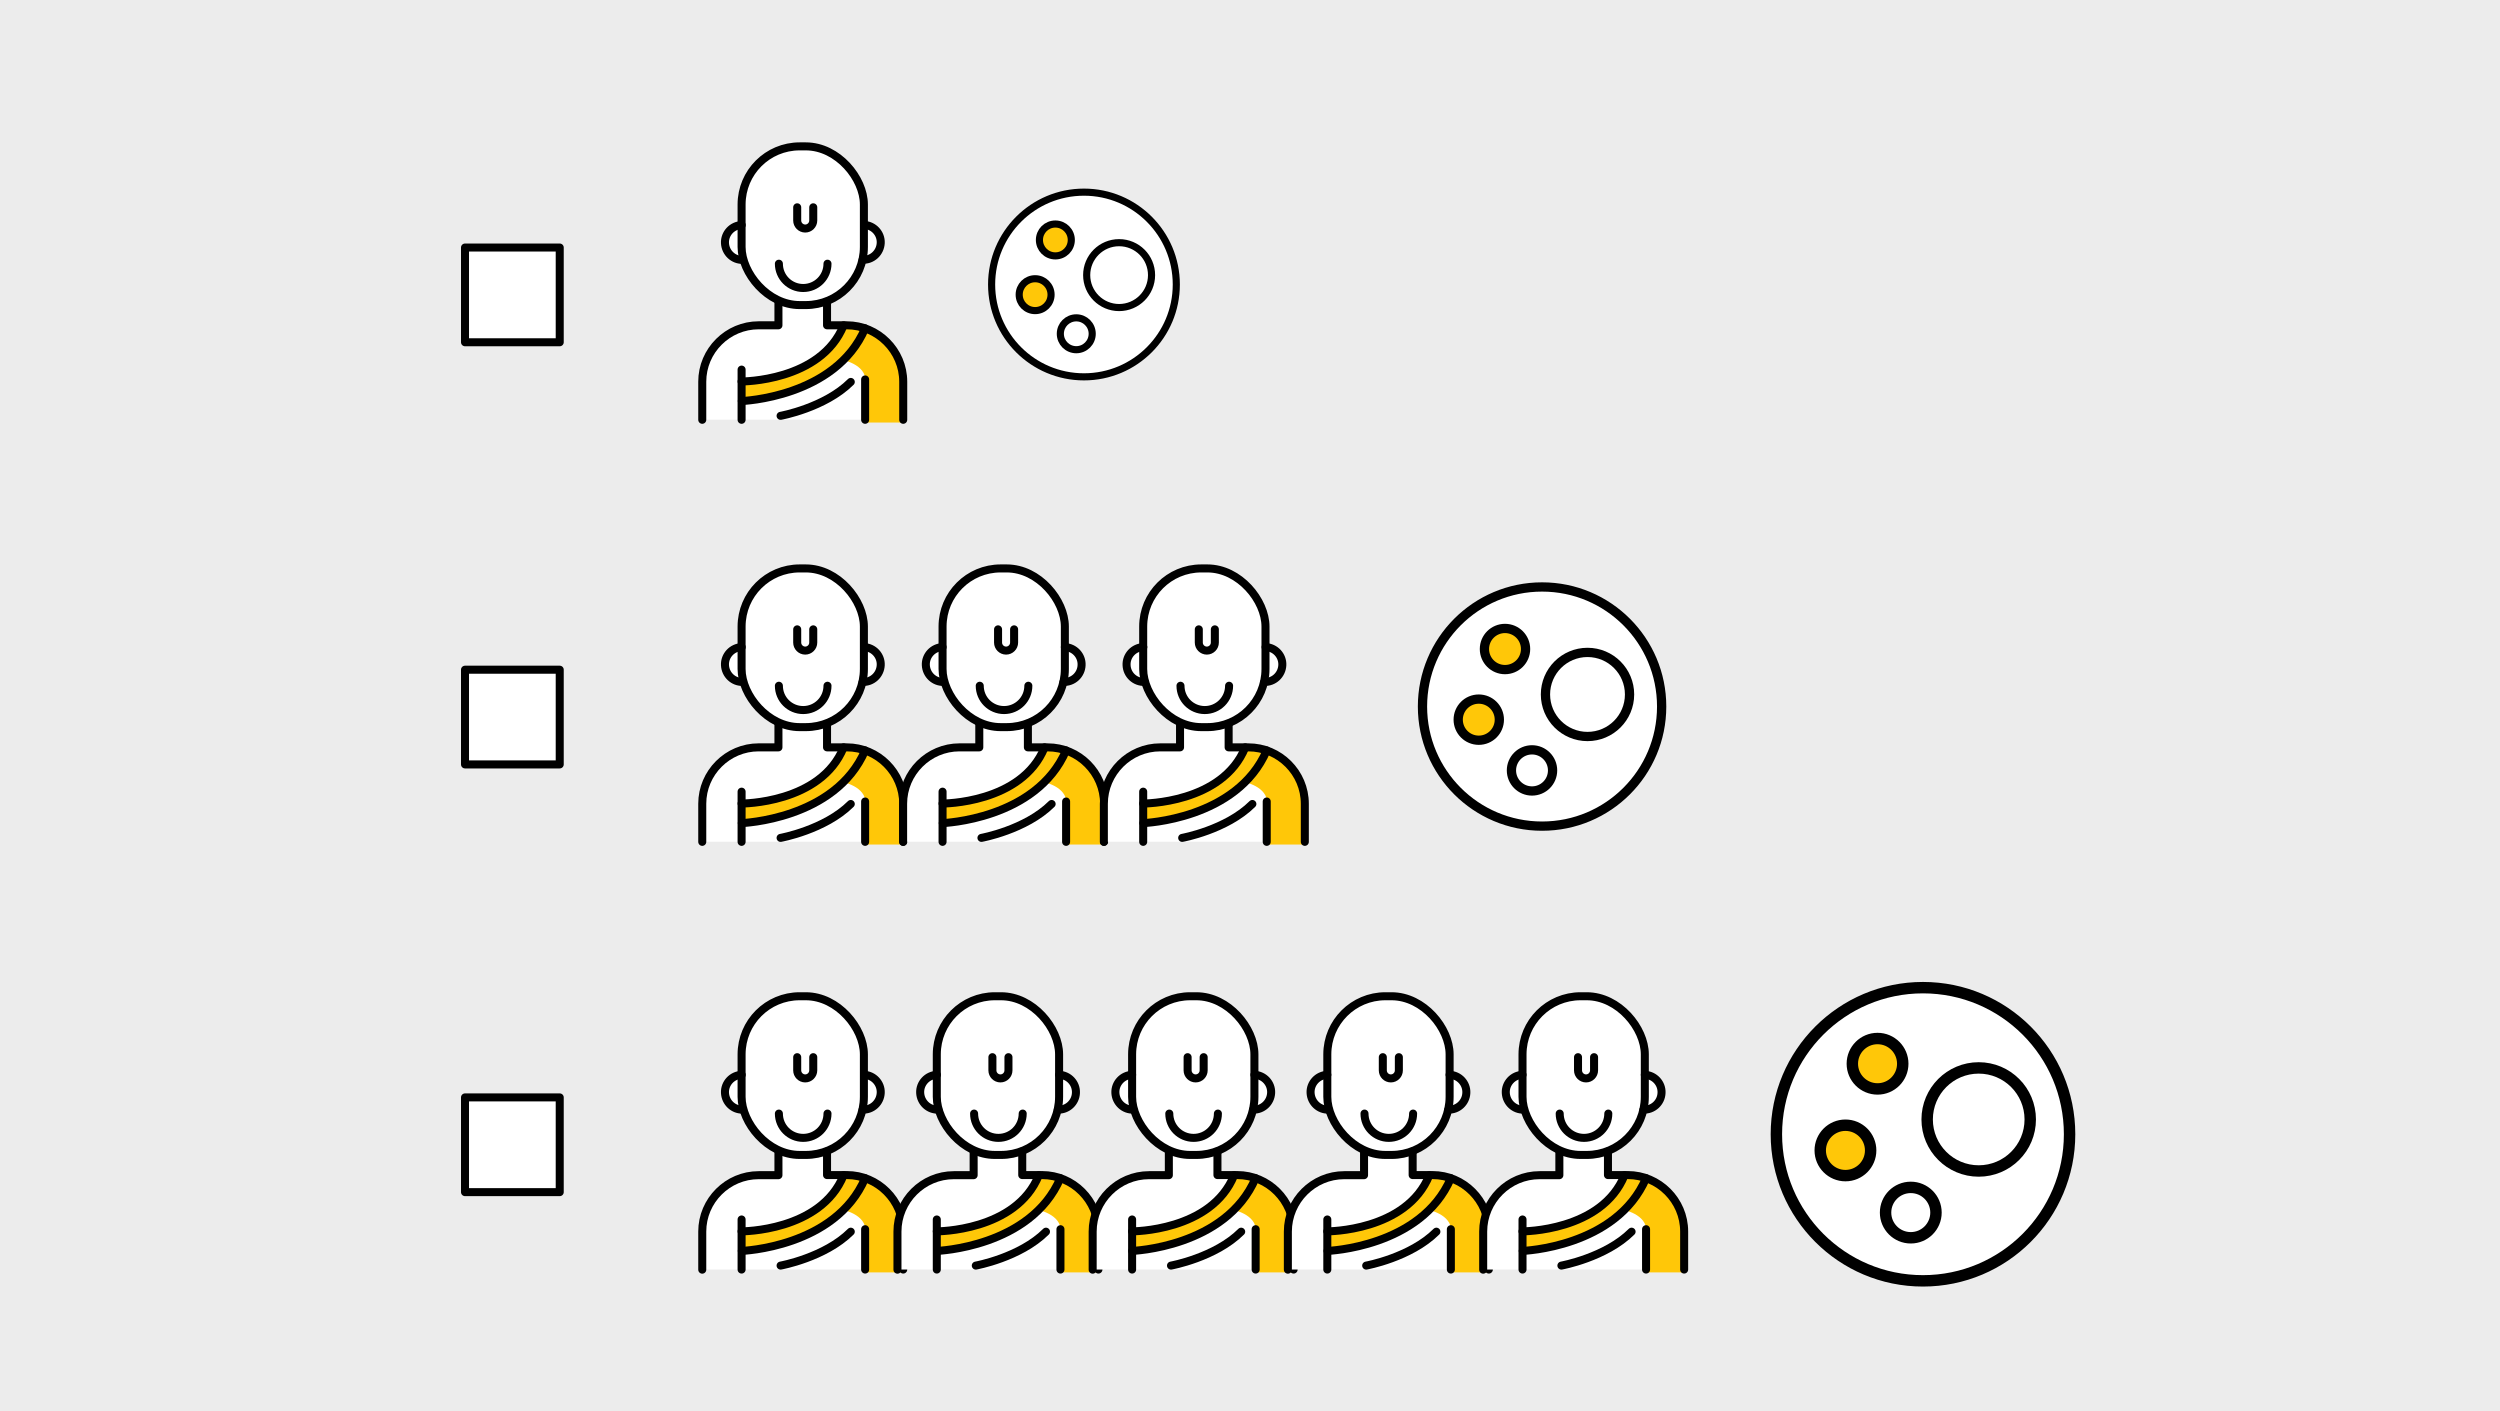
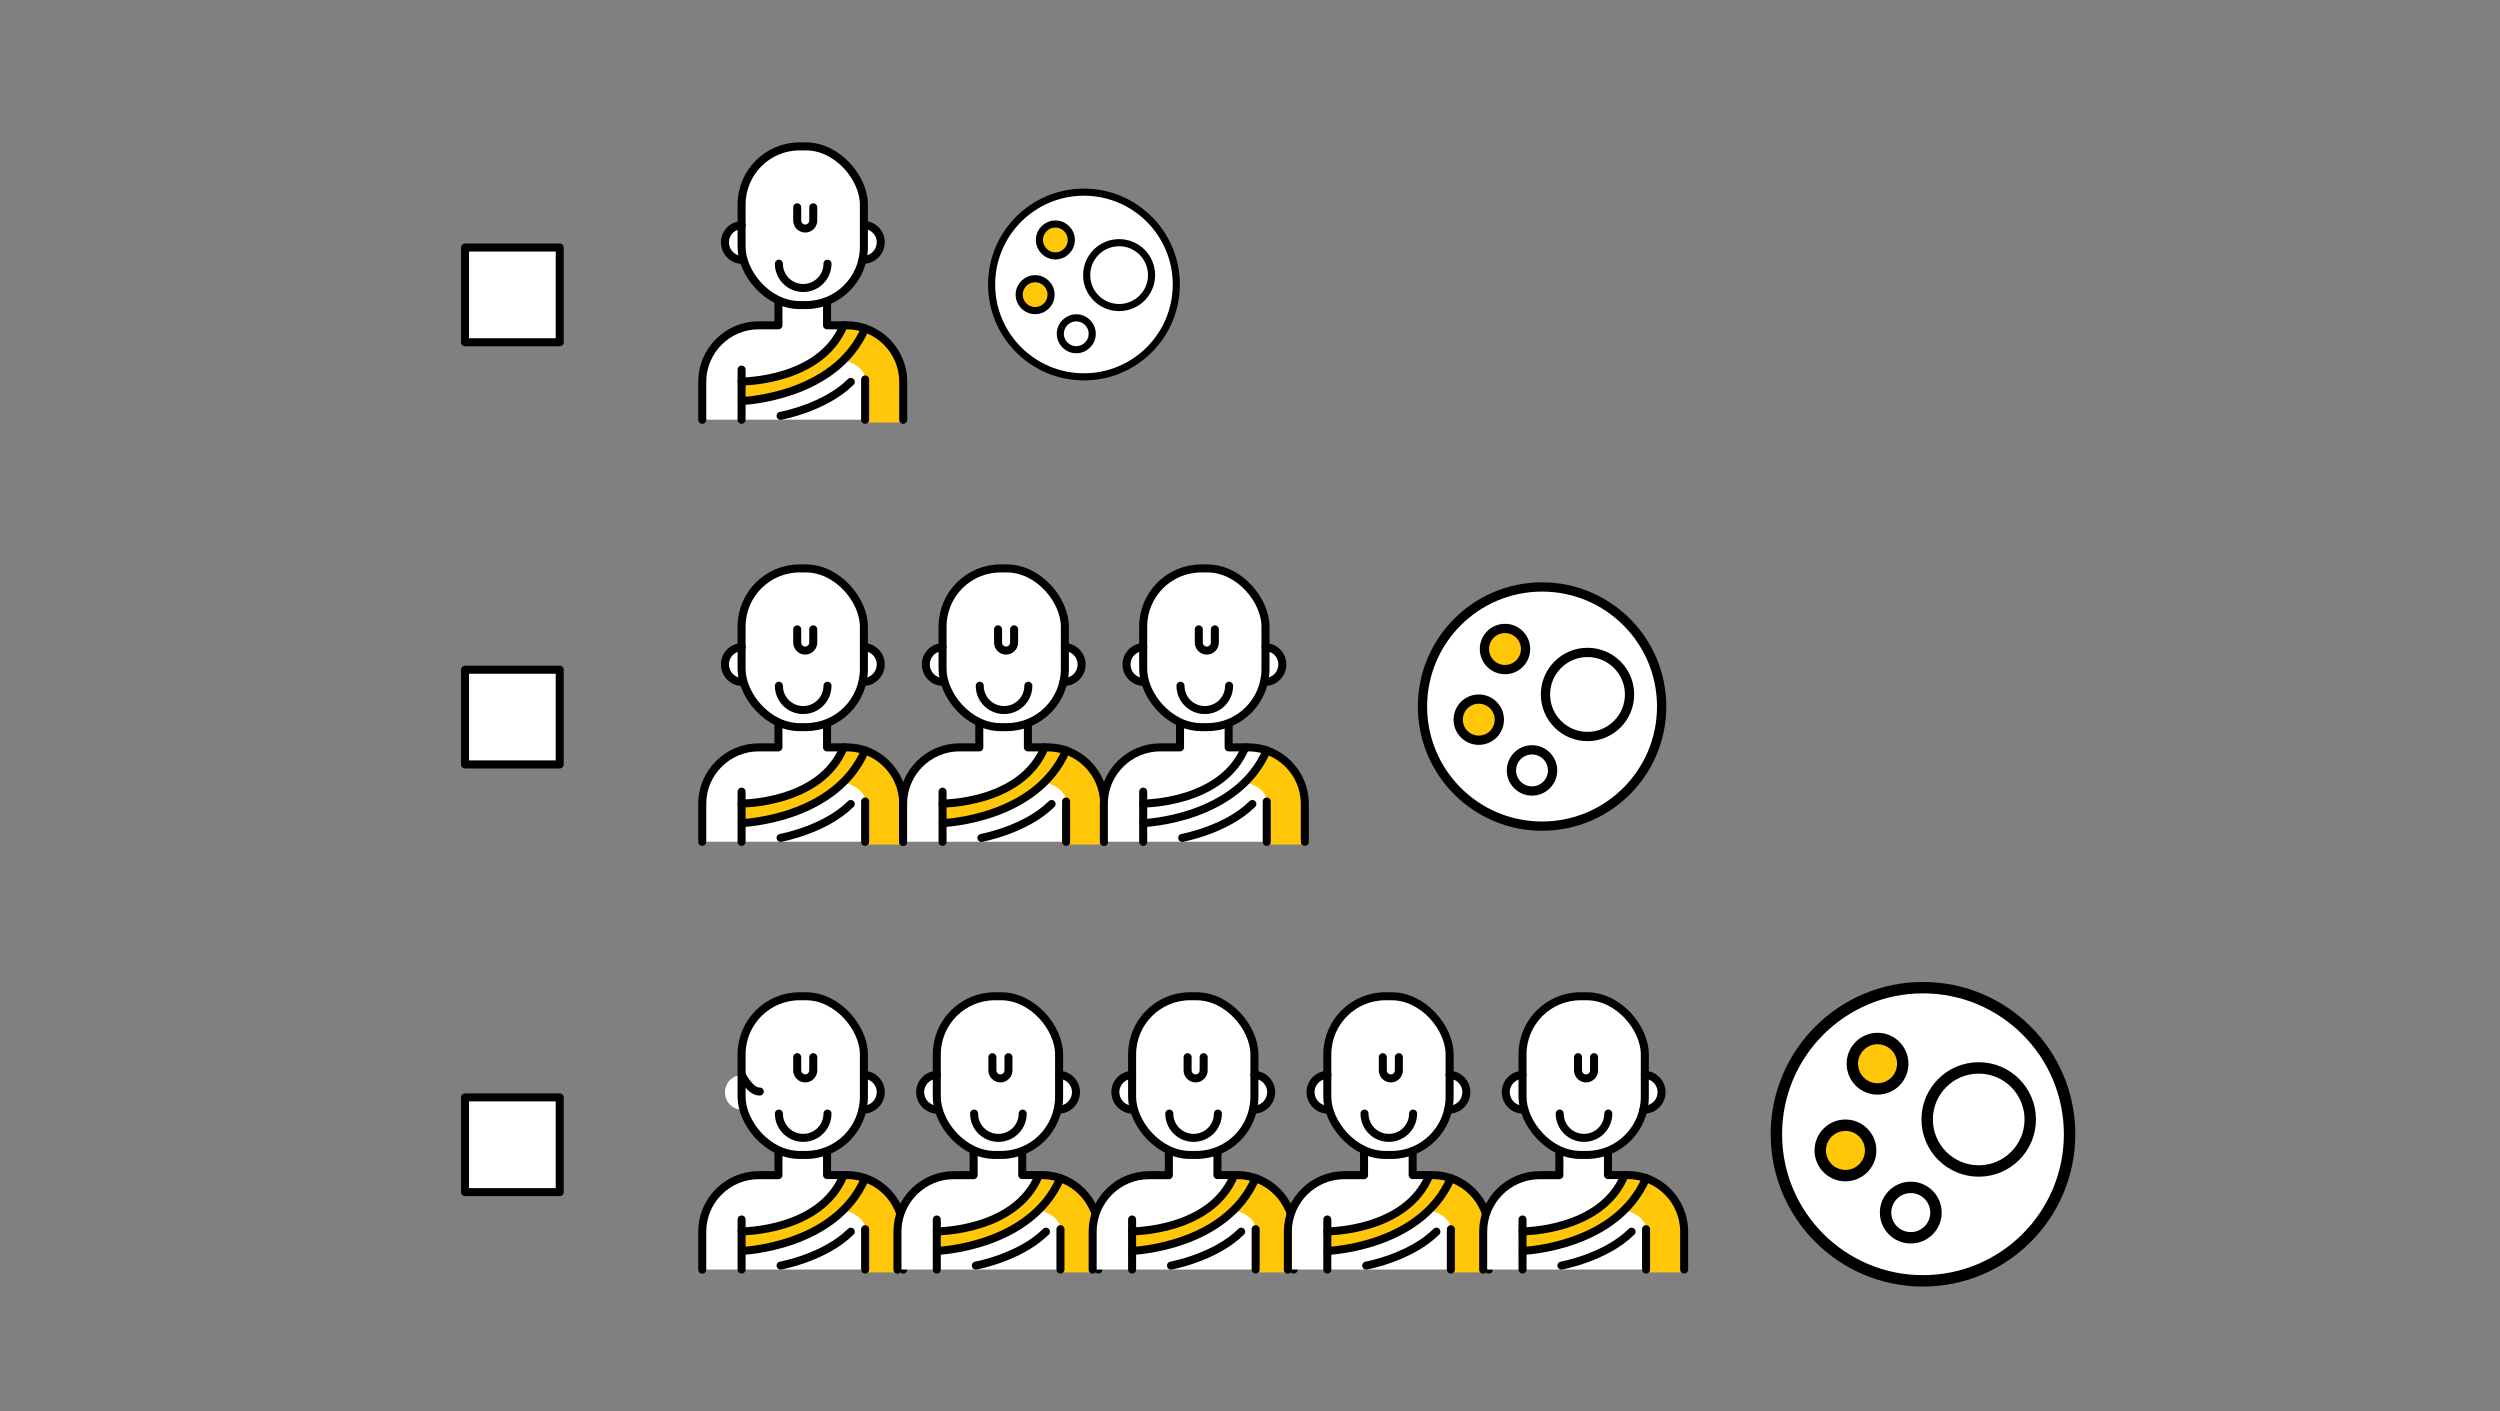
<svg xmlns="http://www.w3.org/2000/svg" id="Layer_1" viewBox="0 0 221.18 124.87">
  <rect x="0" y="0" width="221.18" height="124.87" fill="#808080" stroke="none" />
  <defs>
    <style>.cls-1,.cls-2,.cls-3,.cls-4,.cls-5,.cls-6,.cls-7,.cls-8,.cls-9,.cls-10,.cls-11{stroke:#000;}.cls-1,.cls-2,.cls-3,.cls-5,.cls-7,.cls-8,.cls-9,.cls-11{stroke-linecap:round;stroke-linejoin:round;}.cls-1,.cls-2,.cls-5,.cls-9{fill:none;}.cls-1,.cls-8{stroke-width:.71px;}.cls-12,.cls-3,.cls-7,.cls-8,.cls-11{fill:#fff;}.cls-2,.cls-7,.cls-10{stroke-width:1.01px;}.cls-3,.cls-4,.cls-9{stroke-width:.82px;}.cls-13,.cls-4,.cls-6,.cls-10{fill:#ffc708;}.cls-4,.cls-6,.cls-14,.cls-10{stroke-miterlimit:10;}.cls-5,.cls-6,.cls-11{stroke-width:.63px;}.cls-14{fill:#ececec;stroke:#ececec;}</style>
  </defs>
-   <rect class="cls-14" width="221.18" height="124.87" />
  <g>
    <g>
      <g>
        <path class="cls-12" d="M74.93,28.78h-1.75v-2.09h-.16c1.66-.59,2.92-2.01,3.3-3.76v.06c.85,.03,1.57-.63,1.6-1.48,.03-.85-.63-1.57-1.48-1.6v-1.81c0-2.84-2.3-5.14-5.14-5.14h-.54c-2.84,0-5.14,2.3-5.14,5.14v1.81c-.85,.03-1.51,.75-1.48,1.6,.03,.85,.75,1.52,1.6,1.48v-.05c.38,1.74,1.64,3.15,3.29,3.74h-.16v2.09h-1.75c-2.74,0-4.99,2.24-4.99,4.99v3.37h17.77v-3.37c0-2.74-2.24-4.99-4.99-4.99Z" />
        <g>
          <path class="cls-13" d="M74.46,31.82s2.2,.4,2.11,1.94v3.62h3.33v-3.8s.12-3.21-3.21-4.44l-.41-.12s.03,1.48-1.81,2.8Z" />
          <path class="cls-13" d="M66.05,33.79s6.46-.09,8.6-5.01c0,0,.94-.19,1.9,.27,0,0-1.85,6.13-10.91,6.43l-.02-1.73,.44,.03Z" />
          <g>
            <line class="cls-1" x1="76.54" y1="33.57" x2="76.54" y2="37.14" />
            <rect class="cls-1" x="65.61" y="12.95" width="10.82" height="14.04" rx="5.14" ry="5.14" />
            <path class="cls-1" d="M68.91,23.33c0,1.19,.96,2.15,2.15,2.15s2.15-.96,2.15-2.15" />
            <path class="cls-1" d="M65.62,19.91c-.85,.03-1.52,.75-1.48,1.6s.75,1.52,1.6,1.48" />
            <path class="cls-1" d="M76.44,19.9c.85,.03,1.52,.75,1.48,1.6s-.75,1.52-1.6,1.48" />
            <g>
              <path class="cls-1" d="M79.91,37.14v-3.37c0-2.74-2.24-4.99-4.99-4.99h-1.75v-2.09" />
              <path class="cls-1" d="M68.87,26.69v2.09h-1.75c-2.74,0-4.99,2.24-4.99,4.99v3.37" />
            </g>
            <line class="cls-1" x1="65.61" y1="37.14" x2="65.61" y2="32.7" />
            <path class="cls-1" d="M65.61,33.75s7.01,.02,9.03-4.97" />
            <path class="cls-1" d="M65.63,35.48s8.28-.3,10.91-6.43" />
            <path class="cls-1" d="M69.06,36.79s3.91-.71,6.21-3" />
            <path class="cls-1" d="M71.95,18.34v1.17c0,.39-.32,.71-.71,.71h0c-.39,0-.71-.32-.71-.71v-1.17" />
          </g>
        </g>
      </g>
      <rect class="cls-8" x="41.14" y="21.9" width="8.38" height="8.38" />
      <g>
        <circle class="cls-11" cx="95.9" cy="25.17" r="8.17" />
        <circle class="cls-6" cx="93.37" cy="21.23" r="1.41" />
        <circle class="cls-6" cx="91.58" cy="26.07" r="1.41" />
        <circle class="cls-5" cx="95.22" cy="29.53" r="1.41" />
        <circle class="cls-5" cx="99.01" cy="24.34" r="2.87" />
      </g>
    </g>
    <g>
      <g>
        <path class="cls-12" d="M74.93,66.12h-1.75v-2.09h-.16c1.66-.59,2.92-2.01,3.3-3.76v.06c.85,.03,1.57-.63,1.6-1.48,.03-.85-.63-1.57-1.48-1.6v-1.81c0-2.84-2.3-5.14-5.14-5.14h-.54c-2.84,0-5.14,2.3-5.14,5.14v1.81c-.85,.03-1.51,.75-1.48,1.6,.03,.85,.75,1.52,1.6,1.48v-.05c.38,1.74,1.64,3.15,3.29,3.74h-.16v2.09h-1.75c-2.74,0-4.99,2.24-4.99,4.99v3.37h17.77v-3.37c0-2.74-2.24-4.99-4.99-4.99Z" />
        <g>
          <path class="cls-13" d="M74.46,69.16s2.2,.4,2.11,1.94v3.62h3.33v-3.8s.12-3.21-3.21-4.44l-.41-.12s.03,1.48-1.81,2.8Z" />
          <path class="cls-13" d="M66.05,71.13s6.46-.09,8.6-5.01c0,0,.94-.19,1.9,.27,0,0-1.85,6.13-10.91,6.43l-.02-1.73,.44,.03Z" />
          <g>
            <line class="cls-1" x1="76.54" y1="70.91" x2="76.54" y2="74.48" />
            <rect class="cls-1" x="65.61" y="50.29" width="10.82" height="14.04" rx="5.14" ry="5.14" />
            <path class="cls-1" d="M68.91,60.67c0,1.19,.96,2.15,2.15,2.15s2.15-.96,2.15-2.15" />
            <path class="cls-1" d="M65.62,57.25c-.85,.03-1.52,.75-1.48,1.6s.75,1.52,1.6,1.48" />
            <path class="cls-1" d="M76.44,57.25c.85,.03,1.52,.75,1.48,1.6s-.75,1.52-1.6,1.48" />
            <g>
              <path class="cls-1" d="M79.91,74.48v-3.37c0-2.74-2.24-4.99-4.99-4.99h-1.75v-2.09" />
              <path class="cls-1" d="M68.87,64.03v2.09h-1.75c-2.74,0-4.99,2.24-4.99,4.99v3.37" />
            </g>
            <line class="cls-1" x1="65.61" y1="74.48" x2="65.61" y2="70.04" />
            <path class="cls-1" d="M65.61,71.09s7.01,.02,9.03-4.97" />
            <path class="cls-1" d="M65.63,72.82s8.28-.3,10.91-6.43" />
            <path class="cls-1" d="M69.06,74.13s3.91-.71,6.21-3" />
            <path class="cls-1" d="M71.95,55.68v1.17c0,.39-.32,.71-.71,.71h0c-.39,0-.71-.32-.71-.71v-1.17" />
          </g>
        </g>
      </g>
      <g>
        <path class="cls-12" d="M92.7,66.12h-1.75v-2.09h-.16c1.66-.59,2.92-2.01,3.3-3.76v.06c.85,.03,1.57-.63,1.6-1.48,.03-.85-.63-1.57-1.48-1.6v-1.81c0-2.84-2.3-5.14-5.14-5.14h-.54c-2.84,0-5.14,2.3-5.14,5.14v1.81c-.85,.03-1.51,.75-1.48,1.6,.03,.85,.75,1.52,1.6,1.48v-.05c.38,1.74,1.64,3.15,3.29,3.74h-.16v2.09h-1.75c-2.74,0-4.99,2.24-4.99,4.99v3.37h17.77v-3.37c0-2.74-2.24-4.99-4.99-4.99Z" />
        <g>
          <path class="cls-13" d="M92.23,69.16s2.2,.4,2.11,1.94v3.62h3.33v-3.8s.12-3.21-3.21-4.44l-.41-.12s.03,1.48-1.81,2.8Z" />
          <path class="cls-13" d="M83.82,71.13s6.46-.09,8.6-5.01c0,0,.94-.19,1.9,.27,0,0-1.85,6.13-10.91,6.43l-.02-1.73,.44,.03Z" />
          <g>
            <line class="cls-1" x1="94.32" y1="70.91" x2="94.32" y2="74.48" />
            <rect class="cls-1" x="83.39" y="50.29" width="10.82" height="14.04" rx="5.14" ry="5.14" />
            <path class="cls-1" d="M86.68,60.67c0,1.19,.96,2.15,2.15,2.15s2.15-.96,2.15-2.15" />
            <path class="cls-1" d="M83.39,57.25c-.85,.03-1.52,.75-1.48,1.6s.75,1.52,1.6,1.48" />
            <path class="cls-1" d="M94.21,57.25c.85,.03,1.52,.75,1.48,1.6-.03,.85-.75,1.52-1.6,1.48" />
            <g>
              <path class="cls-1" d="M97.68,74.48v-3.37c0-2.74-2.24-4.99-4.99-4.99h-1.75v-2.09" />
              <path class="cls-1" d="M86.64,64.03v2.09h-1.75c-2.74,0-4.99,2.24-4.99,4.99v3.37" />
            </g>
            <line class="cls-1" x1="83.39" y1="74.48" x2="83.39" y2="70.04" />
            <path class="cls-1" d="M83.39,71.09s7.01,.02,9.03-4.97" />
            <path class="cls-1" d="M83.41,72.82s8.28-.3,10.91-6.43" />
            <path class="cls-1" d="M86.83,74.13s3.91-.71,6.21-3" />
            <path class="cls-1" d="M89.72,55.68v1.17c0,.39-.32,.71-.71,.71h0c-.39,0-.71-.32-.71-.71v-1.17" />
          </g>
        </g>
      </g>
      <g>
        <path class="cls-12" d="M110.46,66.12h-1.75v-2.09h-.16c1.66-.59,2.92-2.01,3.3-3.76v.06c.85,.03,1.57-.63,1.6-1.48,.03-.85-.63-1.57-1.48-1.6v-1.81c0-2.84-2.3-5.14-5.14-5.14h-.54c-2.84,0-5.14,2.3-5.14,5.14v1.81c-.85,.03-1.51,.75-1.48,1.6,.03,.85,.75,1.52,1.6,1.48v-.05c.38,1.74,1.64,3.15,3.29,3.74h-.16v2.09h-1.75c-2.74,0-4.99,2.24-4.99,4.99v3.37h17.77v-3.37c0-2.74-2.24-4.99-4.99-4.99Z" />
        <g>
          <path class="cls-13" d="M109.99,69.16s2.2,.4,2.11,1.94v3.62h3.33v-3.8s.12-3.21-3.21-4.44l-.41-.12s.03,1.48-1.81,2.8Z" />
-           <path class="cls-13" d="M101.58,71.13s6.46-.09,8.6-5.01c0,0,.94-.19,1.9,.27,0,0-1.85,6.13-10.91,6.43l-.02-1.73,.44,.03Z" />
          <g>
            <line class="cls-1" x1="112.07" y1="70.91" x2="112.07" y2="74.48" />
            <rect class="cls-1" x="101.14" y="50.29" width="10.82" height="14.04" rx="5.14" ry="5.14" />
            <path class="cls-1" d="M104.44,60.67c0,1.19,.96,2.15,2.15,2.15s2.15-.96,2.15-2.15" />
            <path class="cls-1" d="M101.15,57.25c-.85,.03-1.52,.75-1.48,1.6,.03,.85,.75,1.52,1.6,1.48" />
            <path class="cls-1" d="M111.97,57.25c.85,.03,1.52,.75,1.48,1.6s-.75,1.52-1.6,1.48" />
            <g>
              <path class="cls-1" d="M115.44,74.48v-3.37c0-2.74-2.24-4.99-4.99-4.99h-1.75v-2.09" />
              <path class="cls-1" d="M104.4,64.03v2.09h-1.75c-2.74,0-4.99,2.24-4.99,4.99v3.37" />
            </g>
            <line class="cls-1" x1="101.14" y1="74.48" x2="101.14" y2="70.04" />
            <path class="cls-1" d="M101.14,71.09s7.01,.02,9.03-4.97" />
            <path class="cls-1" d="M101.16,72.82s8.28-.3,10.91-6.43" />
            <path class="cls-1" d="M104.59,74.13s3.91-.71,6.21-3" />
            <path class="cls-1" d="M107.48,55.68v1.17c0,.39-.32,.71-.71,.71h0c-.39,0-.71-.32-.71-.71v-1.17" />
          </g>
        </g>
      </g>
      <rect class="cls-8" x="41.14" y="59.25" width="8.38" height="8.38" />
      <g>
        <circle class="cls-3" cx="136.43" cy="62.51" r="10.58" />
        <circle class="cls-4" cx="133.15" cy="57.42" r="1.82" />
        <circle class="cls-4" cx="130.83" cy="63.67" r="1.82" />
        <circle class="cls-9" cx="135.54" cy="68.16" r="1.82" />
        <circle class="cls-9" cx="140.45" cy="61.44" r="3.72" />
      </g>
    </g>
    <g>
      <g>
        <path class="cls-12" d="M74.93,103.97h-1.75v-2.09h-.16c1.66-.59,2.92-2.01,3.3-3.76v.06c.85,.03,1.57-.63,1.6-1.48,.03-.85-.63-1.57-1.48-1.6v-1.81c0-2.84-2.3-5.14-5.14-5.14h-.54c-2.84,0-5.14,2.3-5.14,5.14v1.81c-.85,.03-1.51,.75-1.48,1.6,.03,.85,.75,1.52,1.6,1.48v-.05c.38,1.74,1.64,3.15,3.29,3.74h-.16v2.09h-1.75c-2.74,0-4.99,2.24-4.99,4.99v3.37h17.77v-3.37c0-2.74-2.24-4.99-4.99-4.99Z" />
        <g>
          <path class="cls-13" d="M74.46,107.01s2.2,.4,2.11,1.94v3.62h3.33v-3.8s.12-3.21-3.21-4.44l-.41-.12s.03,1.48-1.81,2.8Z" />
          <path class="cls-13" d="M66.05,108.97s6.46-.09,8.6-5.01c0,0,.94-.19,1.9,.27,0,0-1.85,6.13-10.91,6.43l-.02-1.73,.44,.03Z" />
          <g>
            <line class="cls-1" x1="76.54" y1="108.75" x2="76.54" y2="112.32" />
            <rect class="cls-1" x="65.61" y="88.14" width="10.82" height="14.04" rx="5.14" ry="5.14" />
            <path class="cls-1" d="M68.91,98.52c0,1.19,.96,2.15,2.15,2.15s2.15-.96,2.15-2.15" />
-             <path class="cls-1" d="M65.62,95.09c-.85,.03-1.52,.75-1.48,1.6s.75,1.52,1.6,1.48" />
+             <path class="cls-1" d="M65.62,95.09s.75,1.52,1.6,1.48" />
            <path class="cls-1" d="M76.44,95.09c.85,.03,1.52,.75,1.48,1.6s-.75,1.52-1.6,1.48" />
            <g>
              <path class="cls-1" d="M79.91,112.32v-3.37c0-2.74-2.24-4.99-4.99-4.99h-1.75v-2.09" />
              <path class="cls-1" d="M68.87,101.88v2.09h-1.75c-2.74,0-4.99,2.24-4.99,4.99v3.37" />
            </g>
            <line class="cls-1" x1="65.61" y1="112.32" x2="65.61" y2="107.89" />
            <path class="cls-1" d="M65.61,108.94s7.01,.02,9.03-4.97" />
            <path class="cls-1" d="M65.63,110.67s8.28-.3,10.91-6.43" />
            <path class="cls-1" d="M69.06,111.97s3.91-.71,6.21-3" />
            <path class="cls-1" d="M71.95,93.53v1.17c0,.39-.32,.71-.71,.71h0c-.39,0-.71-.32-.71-.71v-1.17" />
          </g>
        </g>
      </g>
      <g>
        <path class="cls-12" d="M92.2,103.97h-1.75v-2.09h-.16c1.66-.59,2.92-2.01,3.3-3.76v.06c.85,.03,1.57-.63,1.6-1.48,.03-.85-.63-1.57-1.48-1.6v-1.81c0-2.84-2.3-5.14-5.14-5.14h-.54c-2.84,0-5.14,2.3-5.14,5.14v1.81c-.85,.03-1.51,.75-1.48,1.6,.03,.85,.75,1.52,1.6,1.48v-.05c.38,1.74,1.64,3.15,3.29,3.74h-.16v2.09h-1.75c-2.74,0-4.99,2.24-4.99,4.99v3.37h17.77v-3.37c0-2.74-2.24-4.99-4.99-4.99Z" />
        <g>
          <path class="cls-13" d="M91.73,107.01s2.2,.4,2.11,1.94v3.62h3.33v-3.8s.12-3.21-3.21-4.44l-.41-.12s.03,1.48-1.81,2.8Z" />
          <path class="cls-13" d="M83.32,108.97s6.46-.09,8.6-5.01c0,0,.94-.19,1.9,.27,0,0-1.85,6.13-10.91,6.43l-.02-1.73,.44,.03Z" />
          <g>
            <line class="cls-1" x1="93.82" y1="108.75" x2="93.82" y2="112.32" />
            <rect class="cls-1" x="82.88" y="88.14" width="10.82" height="14.04" rx="5.14" ry="5.14" />
            <path class="cls-1" d="M86.18,98.52c0,1.19,.96,2.15,2.15,2.15s2.15-.96,2.15-2.15" />
            <path class="cls-1" d="M82.89,95.09c-.85,.03-1.52,.75-1.48,1.6s.75,1.52,1.6,1.48" />
            <path class="cls-1" d="M93.71,95.09c.85,.03,1.52,.75,1.48,1.6-.03,.85-.75,1.52-1.6,1.48" />
            <g>
              <path class="cls-1" d="M97.18,112.32v-3.37c0-2.74-2.24-4.99-4.99-4.99h-1.75v-2.09" />
              <path class="cls-1" d="M86.14,101.88v2.09h-1.75c-2.74,0-4.99,2.24-4.99,4.99v3.37" />
            </g>
            <line class="cls-1" x1="82.88" y1="112.32" x2="82.88" y2="107.89" />
            <path class="cls-1" d="M82.88,108.94s7.01,.02,9.03-4.97" />
            <path class="cls-1" d="M82.9,110.67s8.28-.3,10.91-6.43" />
            <path class="cls-1" d="M86.33,111.97s3.91-.71,6.21-3" />
            <path class="cls-1" d="M89.22,93.53v1.17c0,.39-.32,.71-.71,.71h0c-.39,0-.71-.32-.71-.71v-1.17" />
          </g>
        </g>
      </g>
      <g>
        <path class="cls-12" d="M109.47,103.97h-1.75v-2.09h-.16c1.66-.59,2.92-2.01,3.3-3.76v.06c.85,.03,1.57-.63,1.6-1.48,.03-.85-.63-1.57-1.48-1.6v-1.81c0-2.84-2.3-5.14-5.14-5.14h-.54c-2.84,0-5.14,2.3-5.14,5.14v1.81c-.85,.03-1.51,.75-1.48,1.6,.03,.85,.75,1.52,1.6,1.48v-.05c.38,1.74,1.64,3.15,3.29,3.74h-.16v2.09h-1.75c-2.74,0-4.99,2.24-4.99,4.99v3.37h17.77v-3.37c0-2.74-2.24-4.99-4.99-4.99Z" />
        <g>
          <path class="cls-13" d="M109,107.01s2.2,.4,2.11,1.94v3.62h3.33v-3.8s.12-3.21-3.21-4.44l-.41-.12s.03,1.48-1.81,2.8Z" />
          <path class="cls-13" d="M100.59,108.97s6.46-.09,8.6-5.01c0,0,.94-.19,1.9,.27,0,0-1.85,6.13-10.91,6.43l-.02-1.73,.44,.03Z" />
          <g>
            <line class="cls-1" x1="111.09" y1="108.75" x2="111.09" y2="112.32" />
            <rect class="cls-1" x="100.16" y="88.14" width="10.82" height="14.04" rx="5.14" ry="5.14" />
            <path class="cls-1" d="M103.45,98.52c0,1.19,.96,2.15,2.15,2.15s2.15-.96,2.15-2.15" />
            <path class="cls-1" d="M100.16,95.09c-.85,.03-1.52,.75-1.48,1.6s.75,1.52,1.6,1.48" />
            <path class="cls-1" d="M110.98,95.09c.85,.03,1.52,.75,1.48,1.6s-.75,1.52-1.6,1.48" />
            <g>
              <path class="cls-1" d="M114.45,112.32v-3.37c0-2.74-2.24-4.99-4.99-4.99h-1.75v-2.09" />
              <path class="cls-1" d="M103.41,101.88v2.09h-1.75c-2.74,0-4.99,2.24-4.99,4.99v3.37" />
            </g>
            <line class="cls-1" x1="100.16" y1="112.32" x2="100.16" y2="107.89" />
            <path class="cls-1" d="M100.16,108.94s7.01,.02,9.03-4.97" />
            <path class="cls-1" d="M100.17,110.67s8.28-.3,10.91-6.43" />
            <path class="cls-1" d="M103.6,111.97s3.91-.71,6.21-3" />
            <path class="cls-1" d="M106.49,93.53v1.17c0,.39-.32,.71-.71,.71h0c-.39,0-.71-.32-.71-.71v-1.17" />
          </g>
        </g>
      </g>
      <g>
        <path class="cls-12" d="M126.74,103.97h-1.75v-2.09h-.16c1.66-.59,2.92-2.01,3.3-3.76v.06c.85,.03,1.57-.63,1.6-1.48,.03-.85-.63-1.57-1.48-1.6v-1.81c0-2.84-2.3-5.14-5.14-5.14h-.54c-2.84,0-5.14,2.3-5.14,5.14v1.81c-.85,.03-1.51,.75-1.48,1.6,.03,.85,.75,1.52,1.6,1.48v-.05c.38,1.74,1.64,3.15,3.29,3.74h-.16v2.09h-1.75c-2.74,0-4.99,2.24-4.99,4.99v3.37h17.77v-3.37c0-2.74-2.24-4.99-4.99-4.99Z" />
        <g>
          <path class="cls-13" d="M126.27,107.01s2.2,.4,2.11,1.94v3.62h3.33v-3.8s.12-3.21-3.21-4.44l-.41-.12s.03,1.48-1.81,2.8Z" />
          <path class="cls-13" d="M117.86,108.97s6.46-.09,8.6-5.01c0,0,.94-.19,1.9,.27,0,0-1.85,6.13-10.91,6.43l-.02-1.73,.44,.03Z" />
          <g>
            <line class="cls-1" x1="128.36" y1="108.75" x2="128.36" y2="112.32" />
            <rect class="cls-1" x="117.43" y="88.14" width="10.82" height="14.04" rx="5.14" ry="5.14" />
            <path class="cls-1" d="M120.72,98.52c0,1.19,.96,2.15,2.15,2.15s2.15-.96,2.15-2.15" />
            <path class="cls-1" d="M117.43,95.09c-.85,.03-1.52,.75-1.48,1.6s.75,1.52,1.6,1.48" />
            <path class="cls-1" d="M128.25,95.09c.85,.03,1.52,.75,1.48,1.6-.03,.85-.75,1.52-1.6,1.48" />
            <g>
              <path class="cls-1" d="M131.72,112.32v-3.37c0-2.74-2.24-4.99-4.99-4.99h-1.75v-2.09" />
              <path class="cls-1" d="M120.68,101.88v2.09h-1.75c-2.74,0-4.99,2.24-4.99,4.99v3.37" />
            </g>
            <line class="cls-1" x1="117.43" y1="112.32" x2="117.43" y2="107.89" />
            <path class="cls-1" d="M117.43,108.94s7.01,.02,9.03-4.97" />
            <path class="cls-1" d="M117.45,110.67s8.28-.3,10.91-6.43" />
            <path class="cls-1" d="M120.87,111.97s3.91-.71,6.21-3" />
            <path class="cls-1" d="M123.76,93.53v1.17c0,.39-.32,.71-.71,.71h0c-.39,0-.71-.32-.71-.71v-1.17" />
          </g>
        </g>
      </g>
      <g>
        <path class="cls-12" d="M144.01,103.97h-1.75v-2.09h-.16c1.66-.59,2.92-2.01,3.3-3.76v.06c.85,.03,1.57-.63,1.6-1.48,.03-.85-.63-1.57-1.48-1.6v-1.81c0-2.84-2.3-5.14-5.14-5.14h-.54c-2.84,0-5.14,2.3-5.14,5.14v1.81c-.85,.03-1.51,.75-1.48,1.6,.03,.85,.75,1.52,1.6,1.48v-.05c.38,1.74,1.64,3.15,3.29,3.74h-.16v2.09h-1.75c-2.74,0-4.99,2.24-4.99,4.99v3.37h17.77v-3.37c0-2.74-2.24-4.99-4.99-4.99Z" />
        <g>
          <path class="cls-13" d="M143.54,107.01s2.2,.4,2.11,1.94v3.62h3.33v-3.8s.12-3.21-3.21-4.44l-.41-.12s.03,1.48-1.81,2.8Z" />
          <path class="cls-13" d="M135.13,108.97s6.46-.09,8.6-5.01c0,0,.94-.19,1.9,.27,0,0-1.85,6.13-10.91,6.43l-.02-1.73,.44,.03Z" />
          <g>
            <line class="cls-1" x1="145.63" y1="108.75" x2="145.63" y2="112.32" />
            <rect class="cls-1" x="134.7" y="88.14" width="10.82" height="14.04" rx="5.14" ry="5.14" />
            <path class="cls-1" d="M137.99,98.52c0,1.19,.96,2.15,2.15,2.15s2.15-.96,2.15-2.15" />
            <path class="cls-1" d="M134.7,95.09c-.85,.03-1.52,.75-1.48,1.6s.75,1.52,1.6,1.48" />
            <path class="cls-1" d="M145.52,95.09c.85,.03,1.52,.75,1.48,1.6-.03,.85-.75,1.52-1.6,1.48" />
            <g>
              <path class="cls-1" d="M149,112.32v-3.37c0-2.74-2.24-4.99-4.99-4.99h-1.75v-2.09" />
              <path class="cls-1" d="M137.96,101.88v2.09h-1.75c-2.74,0-4.99,2.24-4.99,4.99v3.37" />
            </g>
            <line class="cls-1" x1="134.7" y1="112.32" x2="134.7" y2="107.89" />
            <path class="cls-1" d="M134.7,108.94s7.01,.02,9.03-4.97" />
            <path class="cls-1" d="M134.72,110.67s8.28-.3,10.91-6.43" />
            <path class="cls-1" d="M138.14,111.97s3.91-.71,6.21-3" />
            <path class="cls-1" d="M141.03,93.53v1.17c0,.39-.32,.71-.71,.71h0c-.39,0-.71-.32-.71-.71v-1.17" />
          </g>
        </g>
      </g>
      <rect class="cls-8" x="41.14" y="97.09" width="8.38" height="8.38" />
      <g>
        <circle class="cls-7" cx="170.13" cy="100.35" r="12.97" />
        <circle class="cls-10" cx="166.11" cy="94.11" r="2.23" />
        <circle class="cls-10" cx="163.27" cy="101.78" r="2.23" />
        <circle class="cls-2" cx="169.05" cy="107.28" r="2.23" />
        <circle class="cls-2" cx="175.06" cy="99.04" r="4.56" />
      </g>
    </g>
  </g>
</svg>